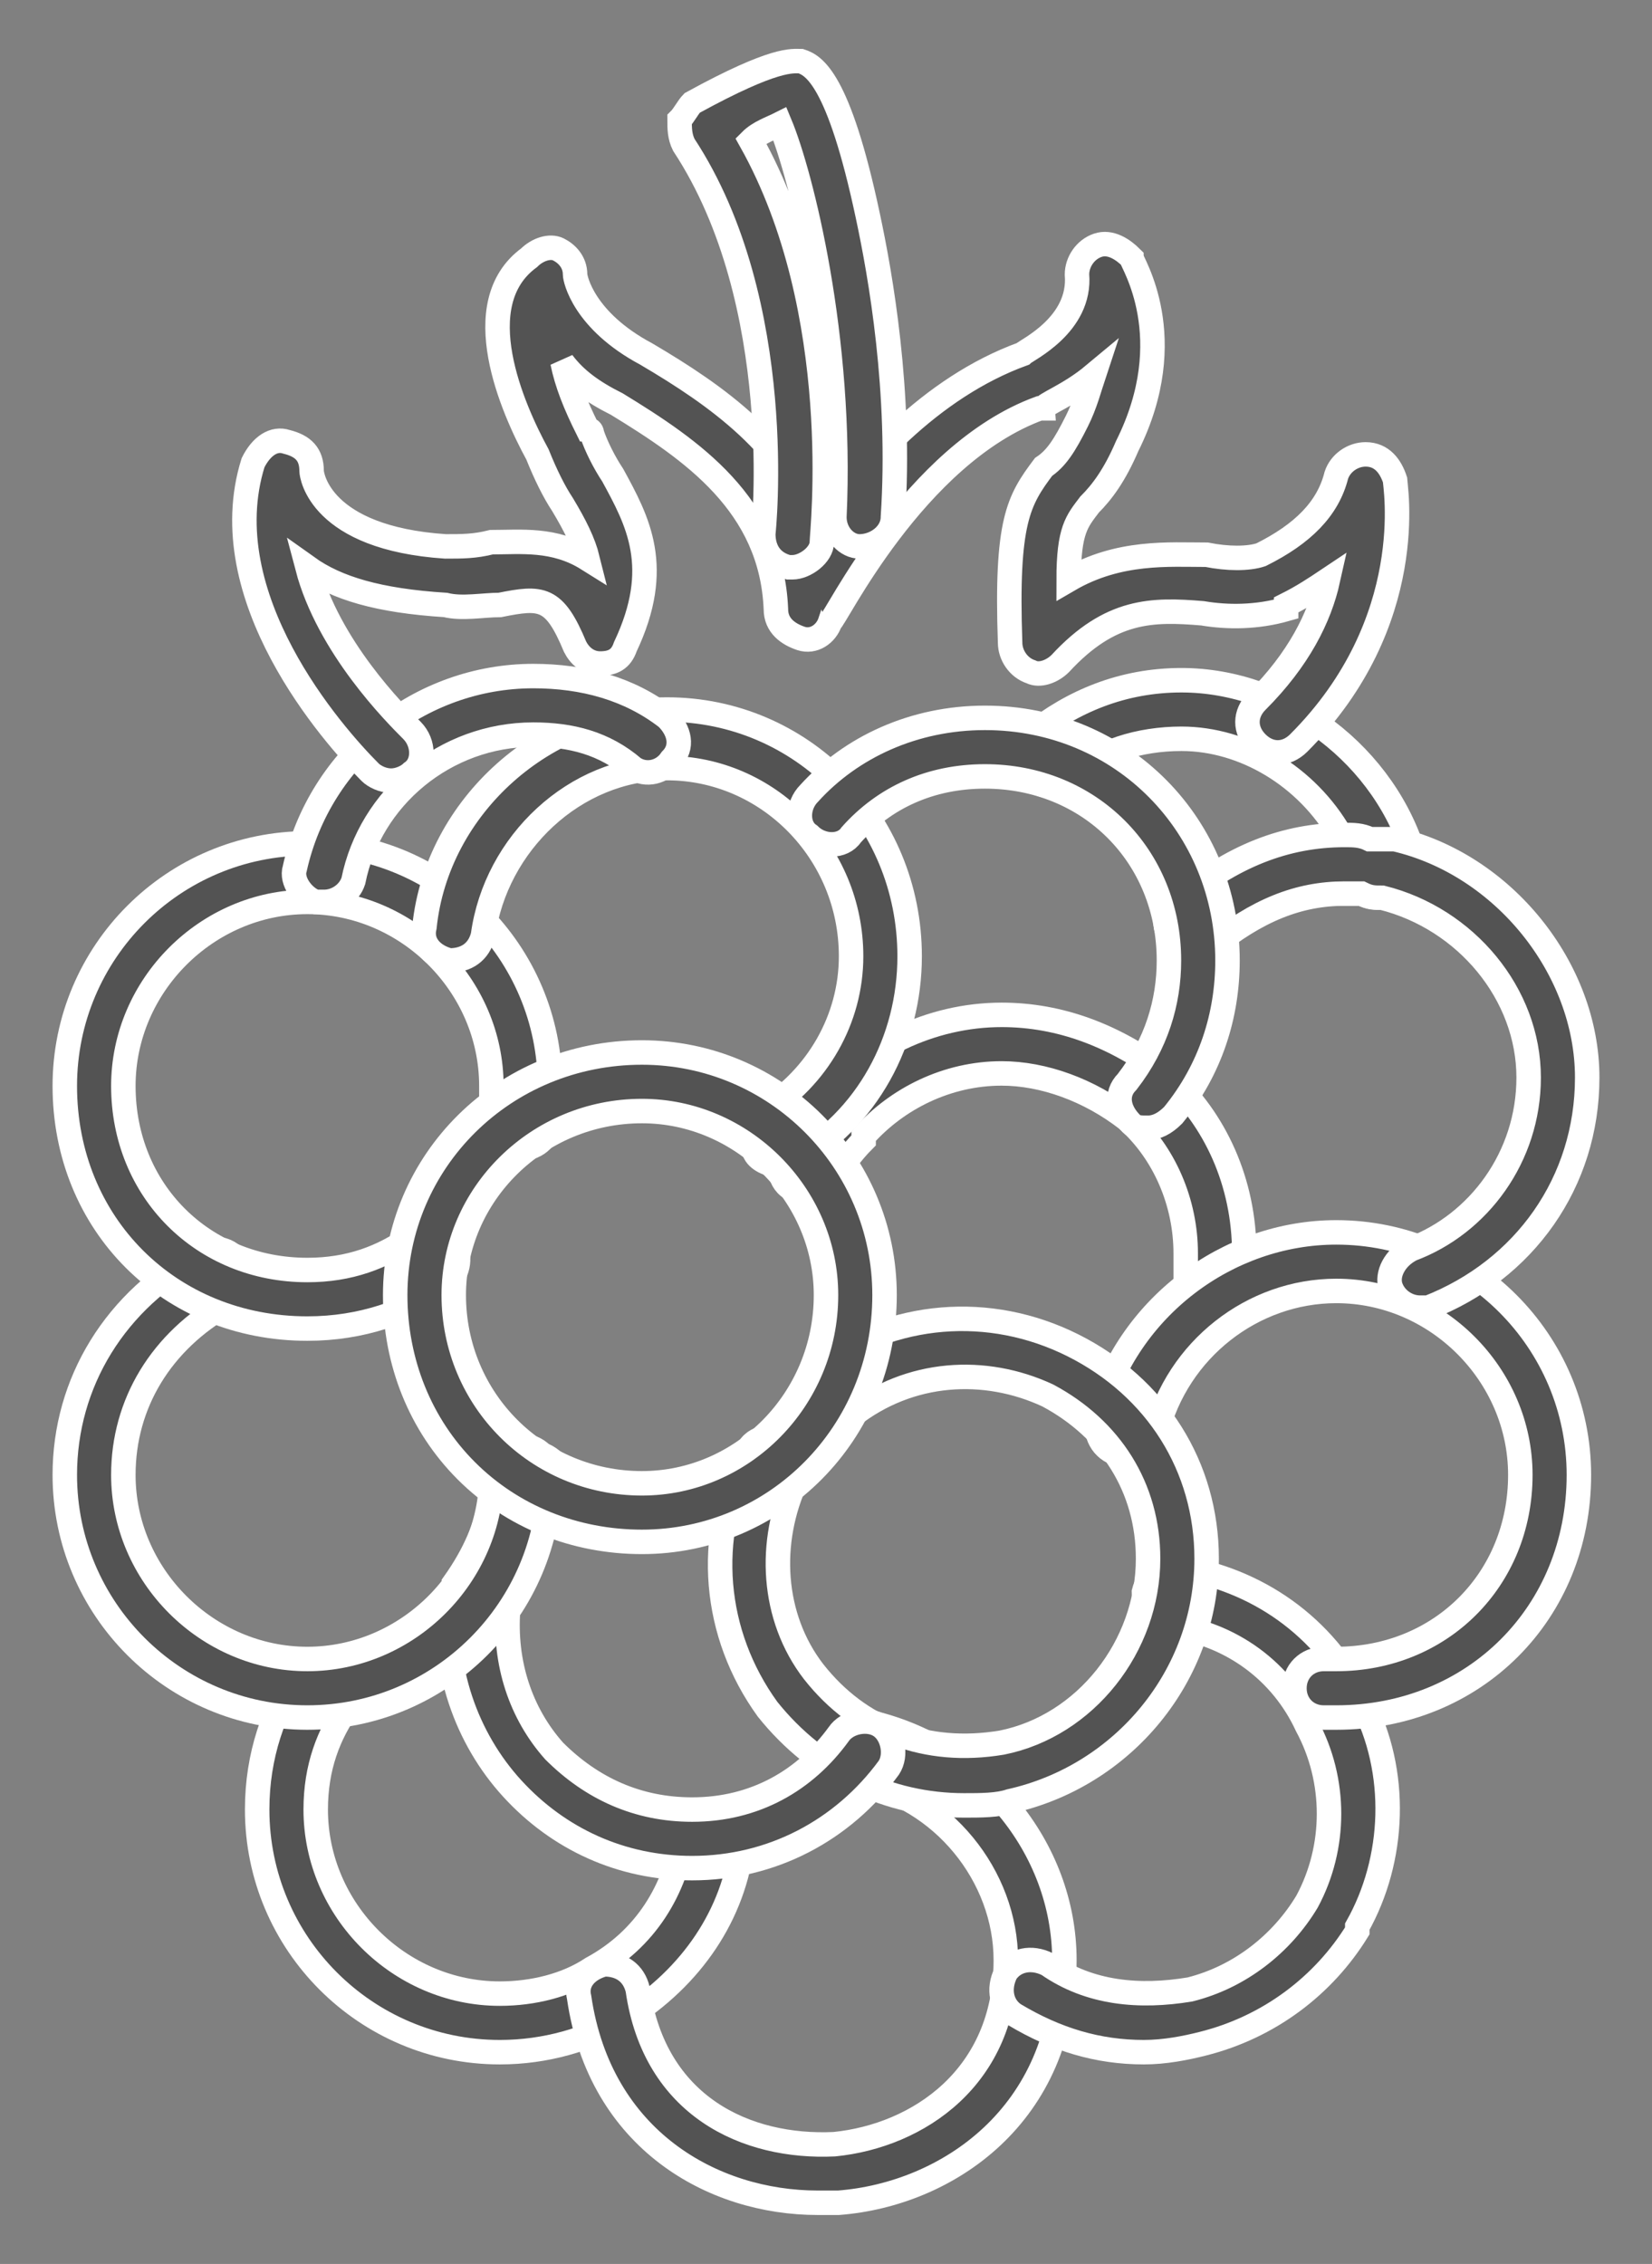
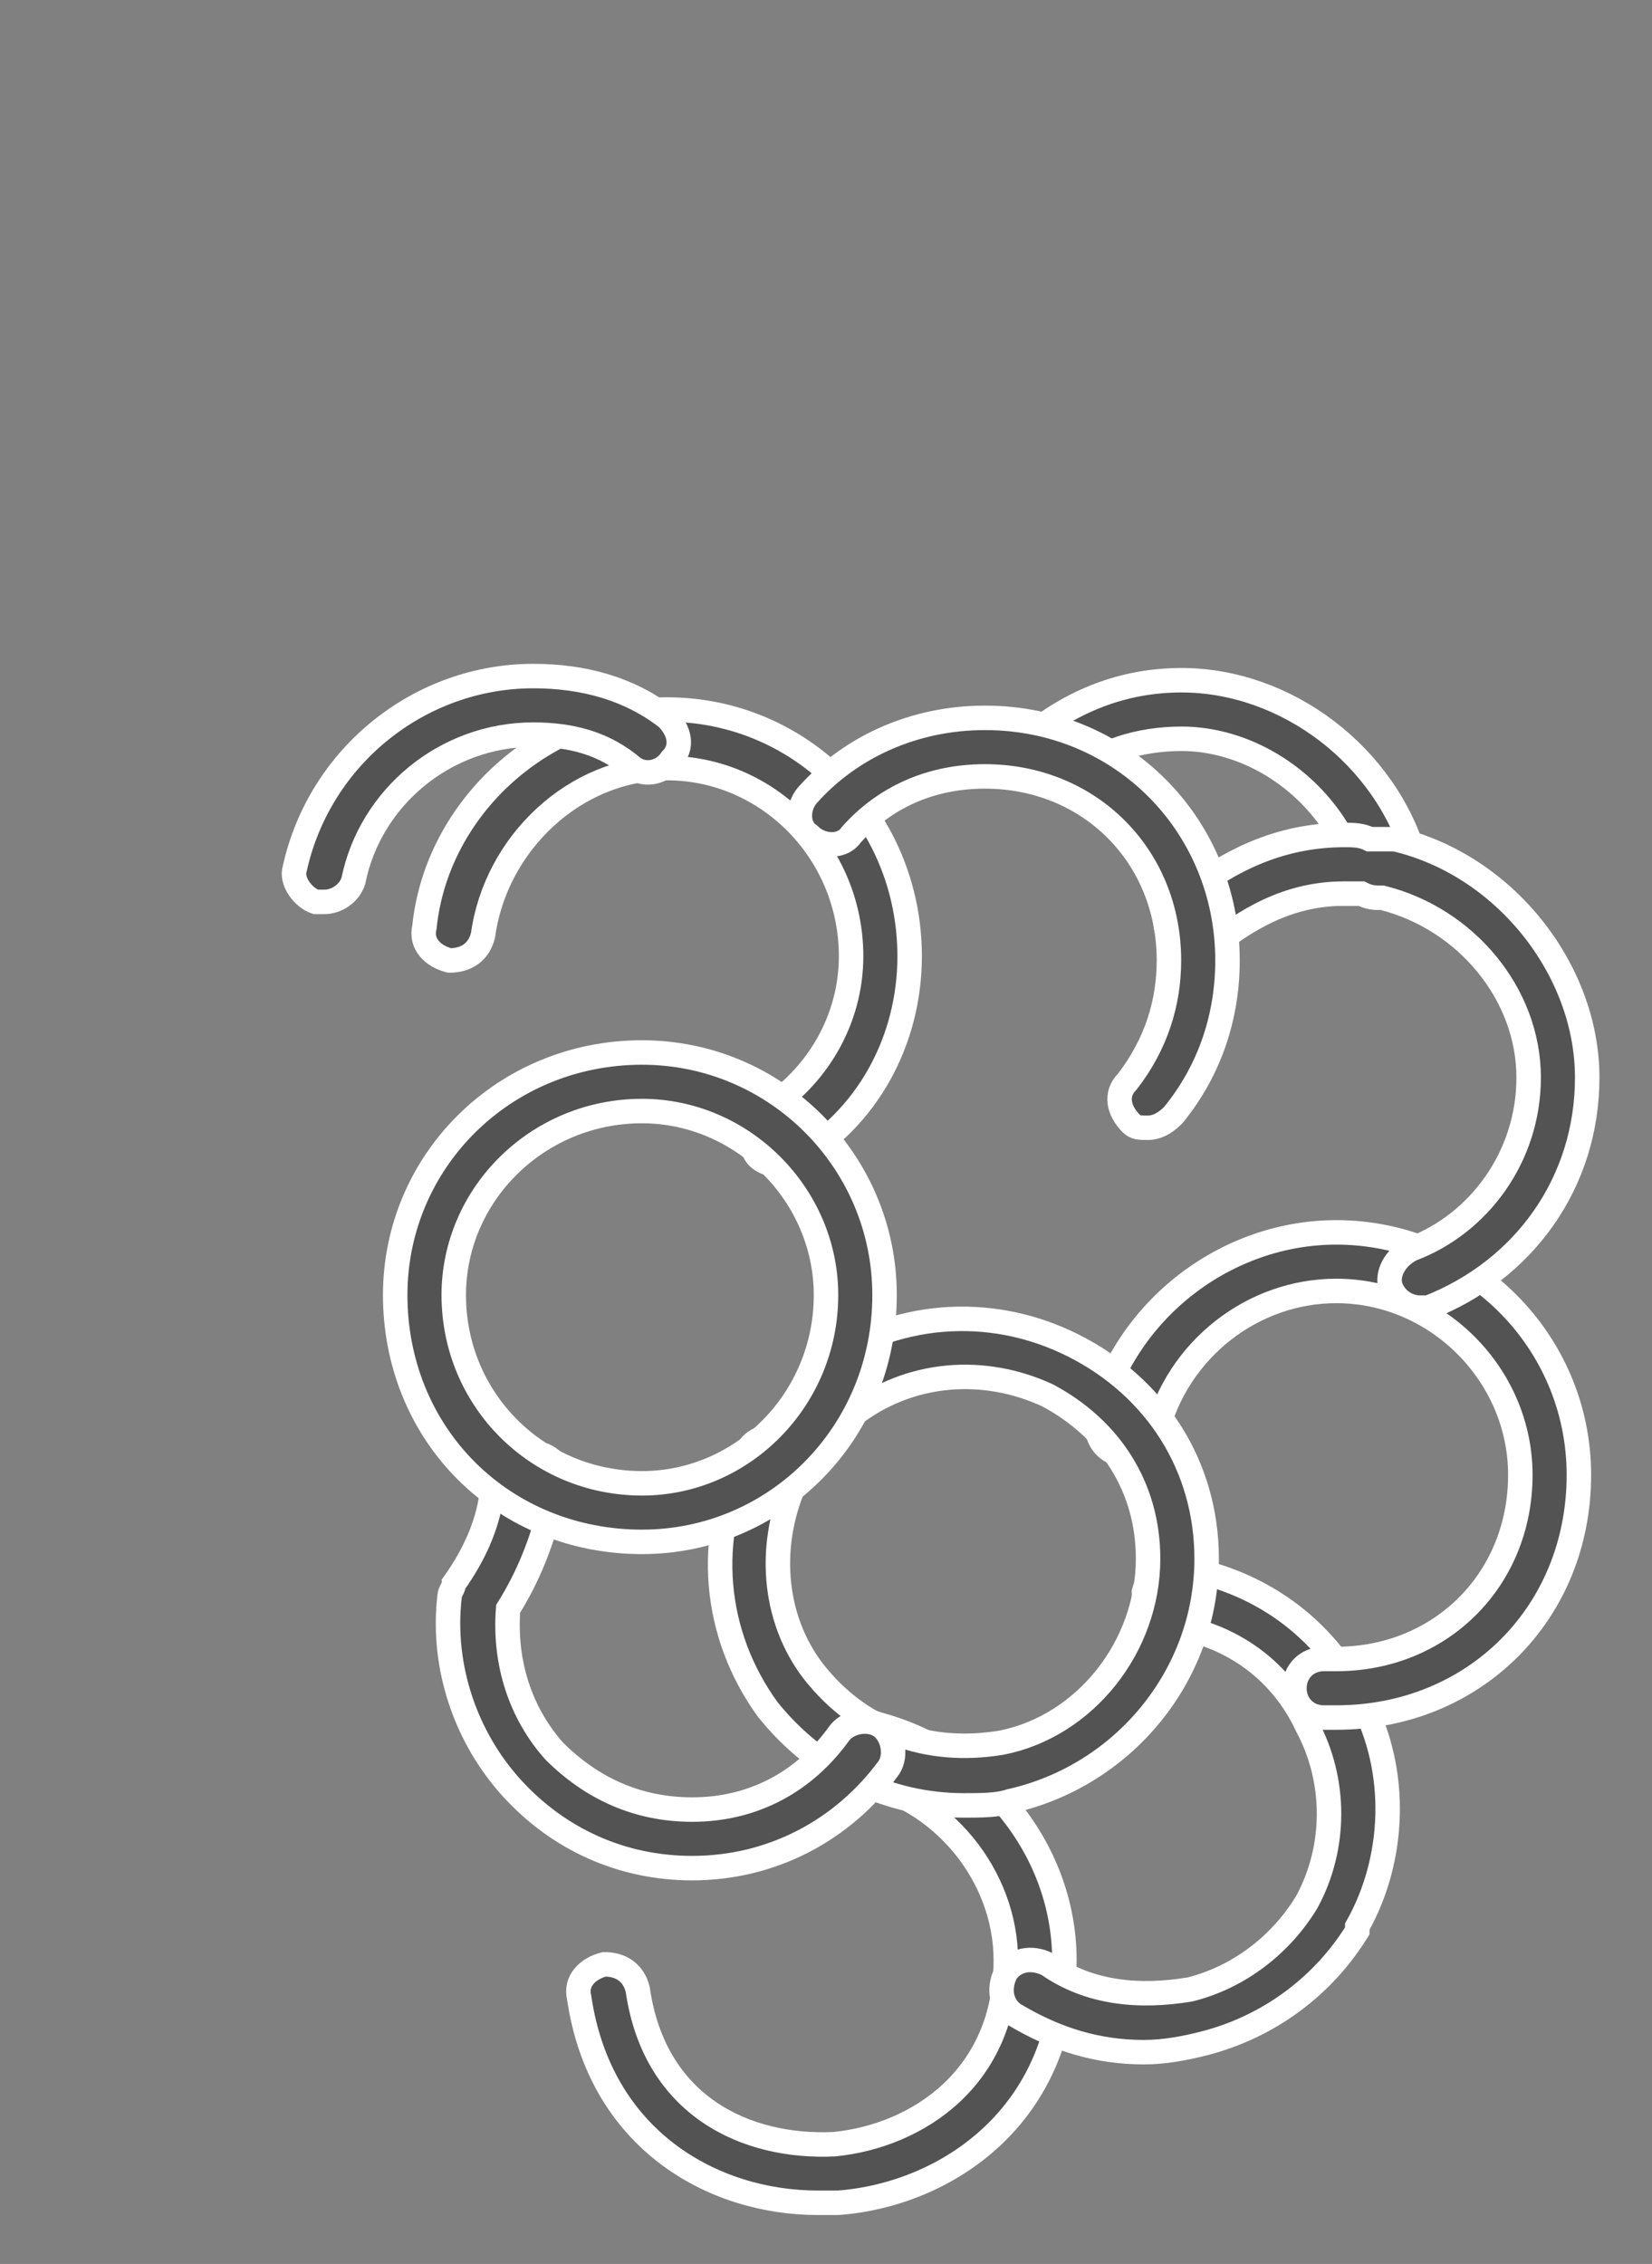
<svg xmlns="http://www.w3.org/2000/svg" fill="none" viewBox="0 0 27 37" height="37" width="27">
  <rect x="0" y="0" width="27" height="37" fill="#808080" stroke="none" />
-   <path stroke-width="0.4" stroke="white" fill="#535353" d="M18.422 23.764H18.285C18.012 23.695 17.875 23.422 17.943 23.148C18.148 22.396 18.627 21.644 19.379 21.029V20.482C19.379 19.662 19.037 18.842 18.422 18.295C17.807 17.816 17.055 17.543 16.371 17.543C15.482 17.543 14.662 17.953 14.115 18.568V18.637C13.91 18.842 13.773 19.047 13.637 19.252C13.5 19.525 13.227 19.594 13.021 19.457C12.748 19.389 12.68 19.047 12.816 18.842C12.953 18.5 13.158 18.226 13.432 17.953C14.115 17.133 15.209 16.586 16.371 16.586C17.328 16.586 18.217 16.928 19.037 17.543C19.037 17.611 19.105 17.611 19.105 17.611C19.857 18.295 20.336 19.32 20.336 20.482V20.551C20.336 20.824 20.336 21.098 20.268 21.439C20.199 21.508 20.131 21.644 20.062 21.644C19.447 22.123 19.037 22.738 18.9 23.422C18.832 23.627 18.627 23.764 18.422 23.764ZM8.168 33.539C5.98 33.539 4.203 31.762 4.203 29.574C4.203 28.685 4.477 27.933 4.887 27.318C5.092 27.113 5.365 27.045 5.57 27.181C5.775 27.387 5.844 27.66 5.707 27.865C5.365 28.344 5.16 28.89 5.16 29.574C5.16 31.215 6.527 32.582 8.168 32.582C8.715 32.582 9.262 32.445 9.672 32.172C10.56 31.693 11.039 30.873 11.176 29.984C11.244 29.711 11.449 29.574 11.723 29.574C11.996 29.642 12.133 29.848 12.133 30.121C11.996 31.283 11.312 32.309 10.219 32.992C9.604 33.334 8.92 33.539 8.168 33.539Z" clip-rule="evenodd" fill-rule="evenodd" />
  <path stroke-width="0.4" stroke="white" fill="#535353" d="M13.363 36C11.654 36 9.808 34.974 9.466 32.65C9.398 32.377 9.603 32.172 9.877 32.103C10.15 32.103 10.355 32.24 10.423 32.514C10.697 34.428 12.201 35.111 13.636 35.043C15.004 34.906 16.439 33.949 16.439 32.035C16.439 30.668 15.414 29.369 13.978 29.096C13.773 29.027 13.568 28.754 13.636 28.549C13.705 28.275 13.978 28.07 14.183 28.139C16.029 28.549 17.396 30.189 17.396 32.035C17.396 34.564 15.482 35.863 13.705 36H13.363Z" clip-rule="evenodd" fill-rule="evenodd" />
  <path stroke-width="0.4" stroke="white" fill="#535353" d="M18.696 33.539C17.944 33.539 17.261 33.334 16.577 32.924C16.372 32.787 16.304 32.514 16.44 32.24C16.577 32.035 16.85 31.967 17.124 32.103C17.808 32.582 18.628 32.65 19.448 32.514C20.268 32.309 20.952 31.762 21.362 31.078C21.841 30.189 21.841 29.096 21.362 28.207C20.952 27.318 20.132 26.703 19.106 26.566C18.833 26.566 18.696 26.293 18.696 26.02C18.765 25.746 18.97 25.609 19.243 25.609C20.542 25.814 21.636 26.566 22.251 27.797C22.866 28.959 22.798 30.395 22.183 31.488V31.557C21.636 32.445 20.747 33.129 19.653 33.402C19.38 33.471 19.038 33.539 18.696 33.539Z" clip-rule="evenodd" fill-rule="evenodd" />
  <path stroke-width="0.4" stroke="white" fill="#535353" d="M21.84 28.07H21.635C21.361 28.07 21.156 27.865 21.156 27.592C21.156 27.318 21.361 27.113 21.635 27.113H21.84C23.549 27.113 24.848 25.814 24.848 24.105C24.848 22.465 23.48 21.098 21.84 21.098C20.473 21.098 19.242 22.055 18.9 23.422C18.832 23.695 18.558 23.832 18.285 23.764C18.012 23.695 17.875 23.422 17.943 23.148C18.422 21.371 20.062 20.141 21.84 20.141C24.027 20.141 25.805 21.918 25.805 24.105C25.805 26.361 24.096 28.07 21.84 28.07Z" clip-rule="evenodd" fill-rule="evenodd" />
  <path stroke-width="0.4" stroke="white" fill="#535353" d="M15.757 29.506C14.526 29.506 13.364 28.959 12.544 27.933C11.655 26.703 11.518 25.131 12.202 23.764C12.27 23.49 12.612 23.422 12.817 23.558C13.091 23.627 13.159 23.969 13.022 24.174C12.544 25.199 12.612 26.43 13.296 27.318C14.048 28.275 15.141 28.685 16.372 28.48C17.739 28.207 18.764 26.908 18.764 25.473C18.764 24.31 18.149 23.353 17.124 22.806C16.098 22.328 14.868 22.396 13.911 23.148C13.706 23.285 13.432 23.217 13.227 23.012C13.091 22.806 13.159 22.533 13.364 22.328C14.594 21.439 16.167 21.303 17.534 21.986C18.901 22.67 19.721 23.969 19.721 25.473C19.721 27.387 18.354 29.027 16.509 29.437C16.303 29.506 16.03 29.506 15.757 29.506Z" clip-rule="evenodd" fill-rule="evenodd" />
  <path stroke-width="0.4" stroke="white" fill="#535353" d="M11.313 30.531C10.151 30.531 9.126 30.053 8.374 29.232C7.622 28.412 7.212 27.25 7.348 26.088C7.348 26.02 7.417 25.951 7.417 25.883C7.758 25.404 7.964 24.926 8.032 24.447C8.032 24.379 8.032 24.379 8.1 24.311C8.169 24.105 8.305 23.969 8.374 23.9C8.579 23.695 8.852 23.695 9.057 23.9C9.262 24.105 9.262 24.379 9.057 24.584C8.989 24.584 8.989 24.652 8.989 24.652C8.852 25.199 8.647 25.746 8.305 26.293C8.237 27.182 8.51 28.002 9.057 28.617C9.673 29.232 10.425 29.574 11.313 29.574C12.339 29.574 13.159 29.096 13.706 28.344C13.842 28.139 14.184 28.07 14.389 28.207C14.594 28.344 14.663 28.686 14.526 28.891C13.774 29.916 12.612 30.531 11.313 30.531Z" clip-rule="evenodd" fill-rule="evenodd" />
-   <path stroke-width="0.4" stroke="white" fill="#535353" d="M5.023 28.07C2.836 28.07 1.059 26.293 1.059 24.105C1.059 22.602 1.879 21.234 3.314 20.482C3.52 20.346 3.793 20.414 3.93 20.687C4.066 20.892 3.998 21.166 3.725 21.303C2.631 21.918 2.016 22.943 2.016 24.105C2.016 25.746 3.383 27.113 5.023 27.113C6.664 27.113 8.031 25.746 8.031 24.105C8.031 23.832 8.236 23.627 8.51 23.627C8.783 23.627 8.988 23.832 8.988 24.105C8.988 26.293 7.211 28.07 5.023 28.07Z" clip-rule="evenodd" fill-rule="evenodd" />
-   <path stroke-width="0.4" stroke="white" fill="#535353" d="M5.023 21.713C2.768 21.713 1.059 20.004 1.059 17.748C1.059 15.56 2.836 13.783 5.023 13.783C7.211 13.783 8.988 15.56 8.988 17.748V18.295C8.988 18.568 8.783 18.773 8.51 18.773C8.236 18.773 8.031 18.568 8.031 18.295V17.748C8.031 16.107 6.664 14.74 5.023 14.74C3.383 14.74 2.016 16.107 2.016 17.748C2.016 19.457 3.314 20.756 5.023 20.756C5.707 20.756 6.254 20.551 6.732 20.209C6.938 20.072 7.211 20.14 7.416 20.346C7.553 20.551 7.484 20.824 7.279 21.029C6.664 21.439 5.912 21.713 5.023 21.713Z" clip-rule="evenodd" fill-rule="evenodd" />
  <path stroke-width="0.4" stroke="white" fill="#535353" d="M12.748 19.047C12.611 19.047 12.406 18.979 12.338 18.842C12.201 18.568 12.269 18.295 12.474 18.158C13.363 17.611 13.91 16.654 13.91 15.629C13.91 13.92 12.543 12.553 10.902 12.553C9.398 12.553 8.099 13.783 7.894 15.287C7.826 15.56 7.621 15.697 7.347 15.697C7.074 15.629 6.869 15.424 6.937 15.15C7.142 13.168 8.919 11.596 10.902 11.596C13.089 11.596 14.867 13.373 14.867 15.629C14.867 16.996 14.183 18.295 12.953 18.979C12.953 19.047 12.816 19.047 12.748 19.047ZM22.66 14.672C22.523 14.672 22.386 14.672 22.25 14.604H21.976C21.703 14.604 21.498 14.398 21.498 14.125C21.498 13.851 21.703 13.715 21.908 13.646C21.361 12.689 20.335 12.074 19.31 12.074C18.627 12.074 17.943 12.279 17.533 12.689C17.328 12.895 16.986 12.895 16.849 12.689C16.644 12.484 16.644 12.143 16.849 12.006C17.533 11.459 18.353 11.117 19.31 11.117C21.019 11.117 22.66 12.348 23.138 14.057C23.138 14.193 23.138 14.398 23.07 14.467C22.933 14.604 22.797 14.672 22.66 14.672Z" clip-rule="evenodd" fill-rule="evenodd" />
  <path stroke-width="0.4" stroke="white" fill="#535353" d="M5.297 14.74H5.16C4.955 14.672 4.75 14.398 4.818 14.193C5.228 12.348 6.869 11.049 8.715 11.049C9.535 11.049 10.287 11.254 10.902 11.732C11.107 11.937 11.175 12.211 10.97 12.416C10.834 12.621 10.56 12.689 10.355 12.553C9.877 12.143 9.33 12.006 8.715 12.006C7.279 12.006 6.049 13.031 5.775 14.398C5.707 14.604 5.502 14.74 5.297 14.74ZM23.207 21.371C23.002 21.371 22.797 21.234 22.728 21.029C22.66 20.824 22.797 20.551 23.07 20.414C24.164 20.004 24.984 18.91 24.984 17.611C24.984 16.244 23.959 15.014 22.591 14.672C22.455 14.672 22.387 14.672 22.25 14.604H21.976C21.224 14.604 20.541 14.877 19.789 15.492C19.584 15.629 19.31 15.56 19.174 15.355C18.968 15.15 19.037 14.877 19.242 14.74C20.131 13.988 21.019 13.646 21.976 13.646C22.113 13.646 22.25 13.646 22.387 13.715H22.797C24.574 14.125 25.941 15.834 25.941 17.611C25.941 19.32 24.916 20.756 23.343 21.371H23.207Z" clip-rule="evenodd" fill-rule="evenodd" />
  <path stroke-width="0.4" stroke="white" fill="#535353" d="M18.764 18.431C18.627 18.431 18.559 18.431 18.49 18.363C18.285 18.158 18.217 17.885 18.422 17.68C18.9 17.064 19.105 16.381 19.105 15.697C19.105 13.988 17.807 12.689 16.098 12.689C15.209 12.689 14.457 13.031 13.91 13.646C13.773 13.851 13.432 13.851 13.227 13.646C13.021 13.51 13.021 13.168 13.227 12.963C13.91 12.211 14.935 11.732 16.098 11.732C18.354 11.732 20.062 13.51 20.062 15.697C20.062 16.586 19.789 17.474 19.174 18.226C19.037 18.363 18.9 18.431 18.764 18.431ZM10.492 25.199C9.398 25.199 8.373 24.789 7.621 24.037C6.869 23.285 6.459 22.26 6.459 21.166C6.459 18.978 8.236 17.201 10.492 17.201C12.68 17.201 14.457 18.978 14.457 21.166C14.457 23.422 12.68 25.199 10.492 25.199ZM10.492 18.158C8.783 18.158 7.416 19.525 7.416 21.166C7.416 22.875 8.783 24.242 10.492 24.242C12.133 24.242 13.5 22.875 13.5 21.166C13.5 19.525 12.133 18.158 10.492 18.158Z" clip-rule="evenodd" fill-rule="evenodd" />
-   <path stroke-width="0.4" stroke="white" fill="#535353" d="M6.392 12.758C6.255 12.758 6.118 12.689 6.05 12.621C5.434 12.006 3.452 9.75 4.136 7.562C4.272 7.289 4.477 7.152 4.683 7.221C4.956 7.289 5.093 7.426 5.093 7.699C5.093 7.767 5.229 8.793 7.28 8.93C7.554 8.93 7.759 8.93 8.032 8.861C8.511 8.861 9.058 8.793 9.604 9.135C9.536 8.861 9.399 8.588 9.194 8.246C9.058 8.041 8.921 7.767 8.784 7.426C8.374 6.674 7.622 4.965 8.647 4.213C8.784 4.076 8.989 4.008 9.126 4.076C9.263 4.144 9.399 4.281 9.399 4.486C9.399 4.555 9.536 5.238 10.561 5.785C11.723 6.469 12.886 7.289 13.364 8.656C14.048 7.631 15.21 6.332 16.714 5.785C16.782 5.717 17.671 5.307 17.602 4.486C17.602 4.281 17.739 4.076 17.944 4.008C18.149 3.939 18.354 4.076 18.491 4.213C18.491 4.281 19.311 5.512 18.423 7.289C18.218 7.767 18.013 8.041 17.808 8.246C17.602 8.519 17.466 8.656 17.466 9.476C18.286 8.998 19.106 9.066 19.722 9.066C20.063 9.135 20.405 9.135 20.61 9.066C21.294 8.725 21.704 8.314 21.841 7.767C21.909 7.562 22.114 7.426 22.319 7.426C22.593 7.426 22.729 7.631 22.798 7.836C22.798 7.904 23.208 10.16 21.226 12.143C21.02 12.348 20.747 12.348 20.542 12.143C20.337 11.937 20.337 11.664 20.542 11.459C21.226 10.775 21.567 10.092 21.704 9.476C21.499 9.613 21.294 9.75 21.02 9.887V9.955C20.542 10.092 20.063 10.092 19.653 10.023C18.833 9.955 18.149 9.955 17.329 10.844C17.192 10.98 16.987 11.049 16.851 10.98C16.645 10.912 16.509 10.707 16.509 10.502C16.44 8.519 16.645 8.178 17.056 7.631C17.261 7.494 17.397 7.289 17.602 6.879C17.739 6.605 17.808 6.332 17.876 6.127C17.466 6.469 17.056 6.605 17.056 6.674H16.987C14.936 7.426 13.638 10.16 13.569 10.16C13.501 10.365 13.296 10.502 13.091 10.434C12.886 10.365 12.681 10.228 12.681 9.955C12.612 8.246 11.313 7.357 10.083 6.605C9.673 6.4 9.399 6.195 9.194 5.922C9.263 6.264 9.399 6.605 9.604 7.016C9.604 7.016 9.673 7.016 9.673 7.084C9.741 7.289 9.878 7.562 10.015 7.767C10.425 8.519 10.835 9.271 10.22 10.57C10.151 10.775 10.015 10.844 9.809 10.844C9.604 10.844 9.468 10.707 9.399 10.57C9.058 9.75 8.852 9.75 8.169 9.887C7.895 9.887 7.554 9.955 7.28 9.887C6.186 9.818 5.503 9.613 5.024 9.271C5.366 10.57 6.46 11.664 6.733 11.937C6.938 12.143 6.938 12.484 6.733 12.621C6.665 12.689 6.528 12.758 6.392 12.758Z" clip-rule="evenodd" fill-rule="evenodd" />
-   <path stroke-width="0.4" stroke="white" fill="#535353" d="M12.953 9.271H12.885C12.611 9.203 12.475 8.998 12.475 8.725C12.475 8.725 12.885 4.965 11.176 2.367C11.107 2.23 11.107 2.094 11.107 1.957C11.176 1.889 11.244 1.752 11.312 1.683C12.68 0.932 12.953 1 13.09 1C13.295 1.068 13.705 1.273 14.184 3.529C14.389 4.486 14.73 6.4 14.594 8.451C14.594 8.725 14.32 8.93 14.047 8.93C13.842 8.93 13.637 8.725 13.637 8.451C13.773 5.512 13.09 2.846 12.748 2.025C12.611 2.094 12.406 2.162 12.27 2.299C13.842 5.101 13.432 8.725 13.432 8.861C13.432 9.066 13.158 9.271 12.953 9.271Z" clip-rule="evenodd" fill-rule="evenodd" />
</svg>